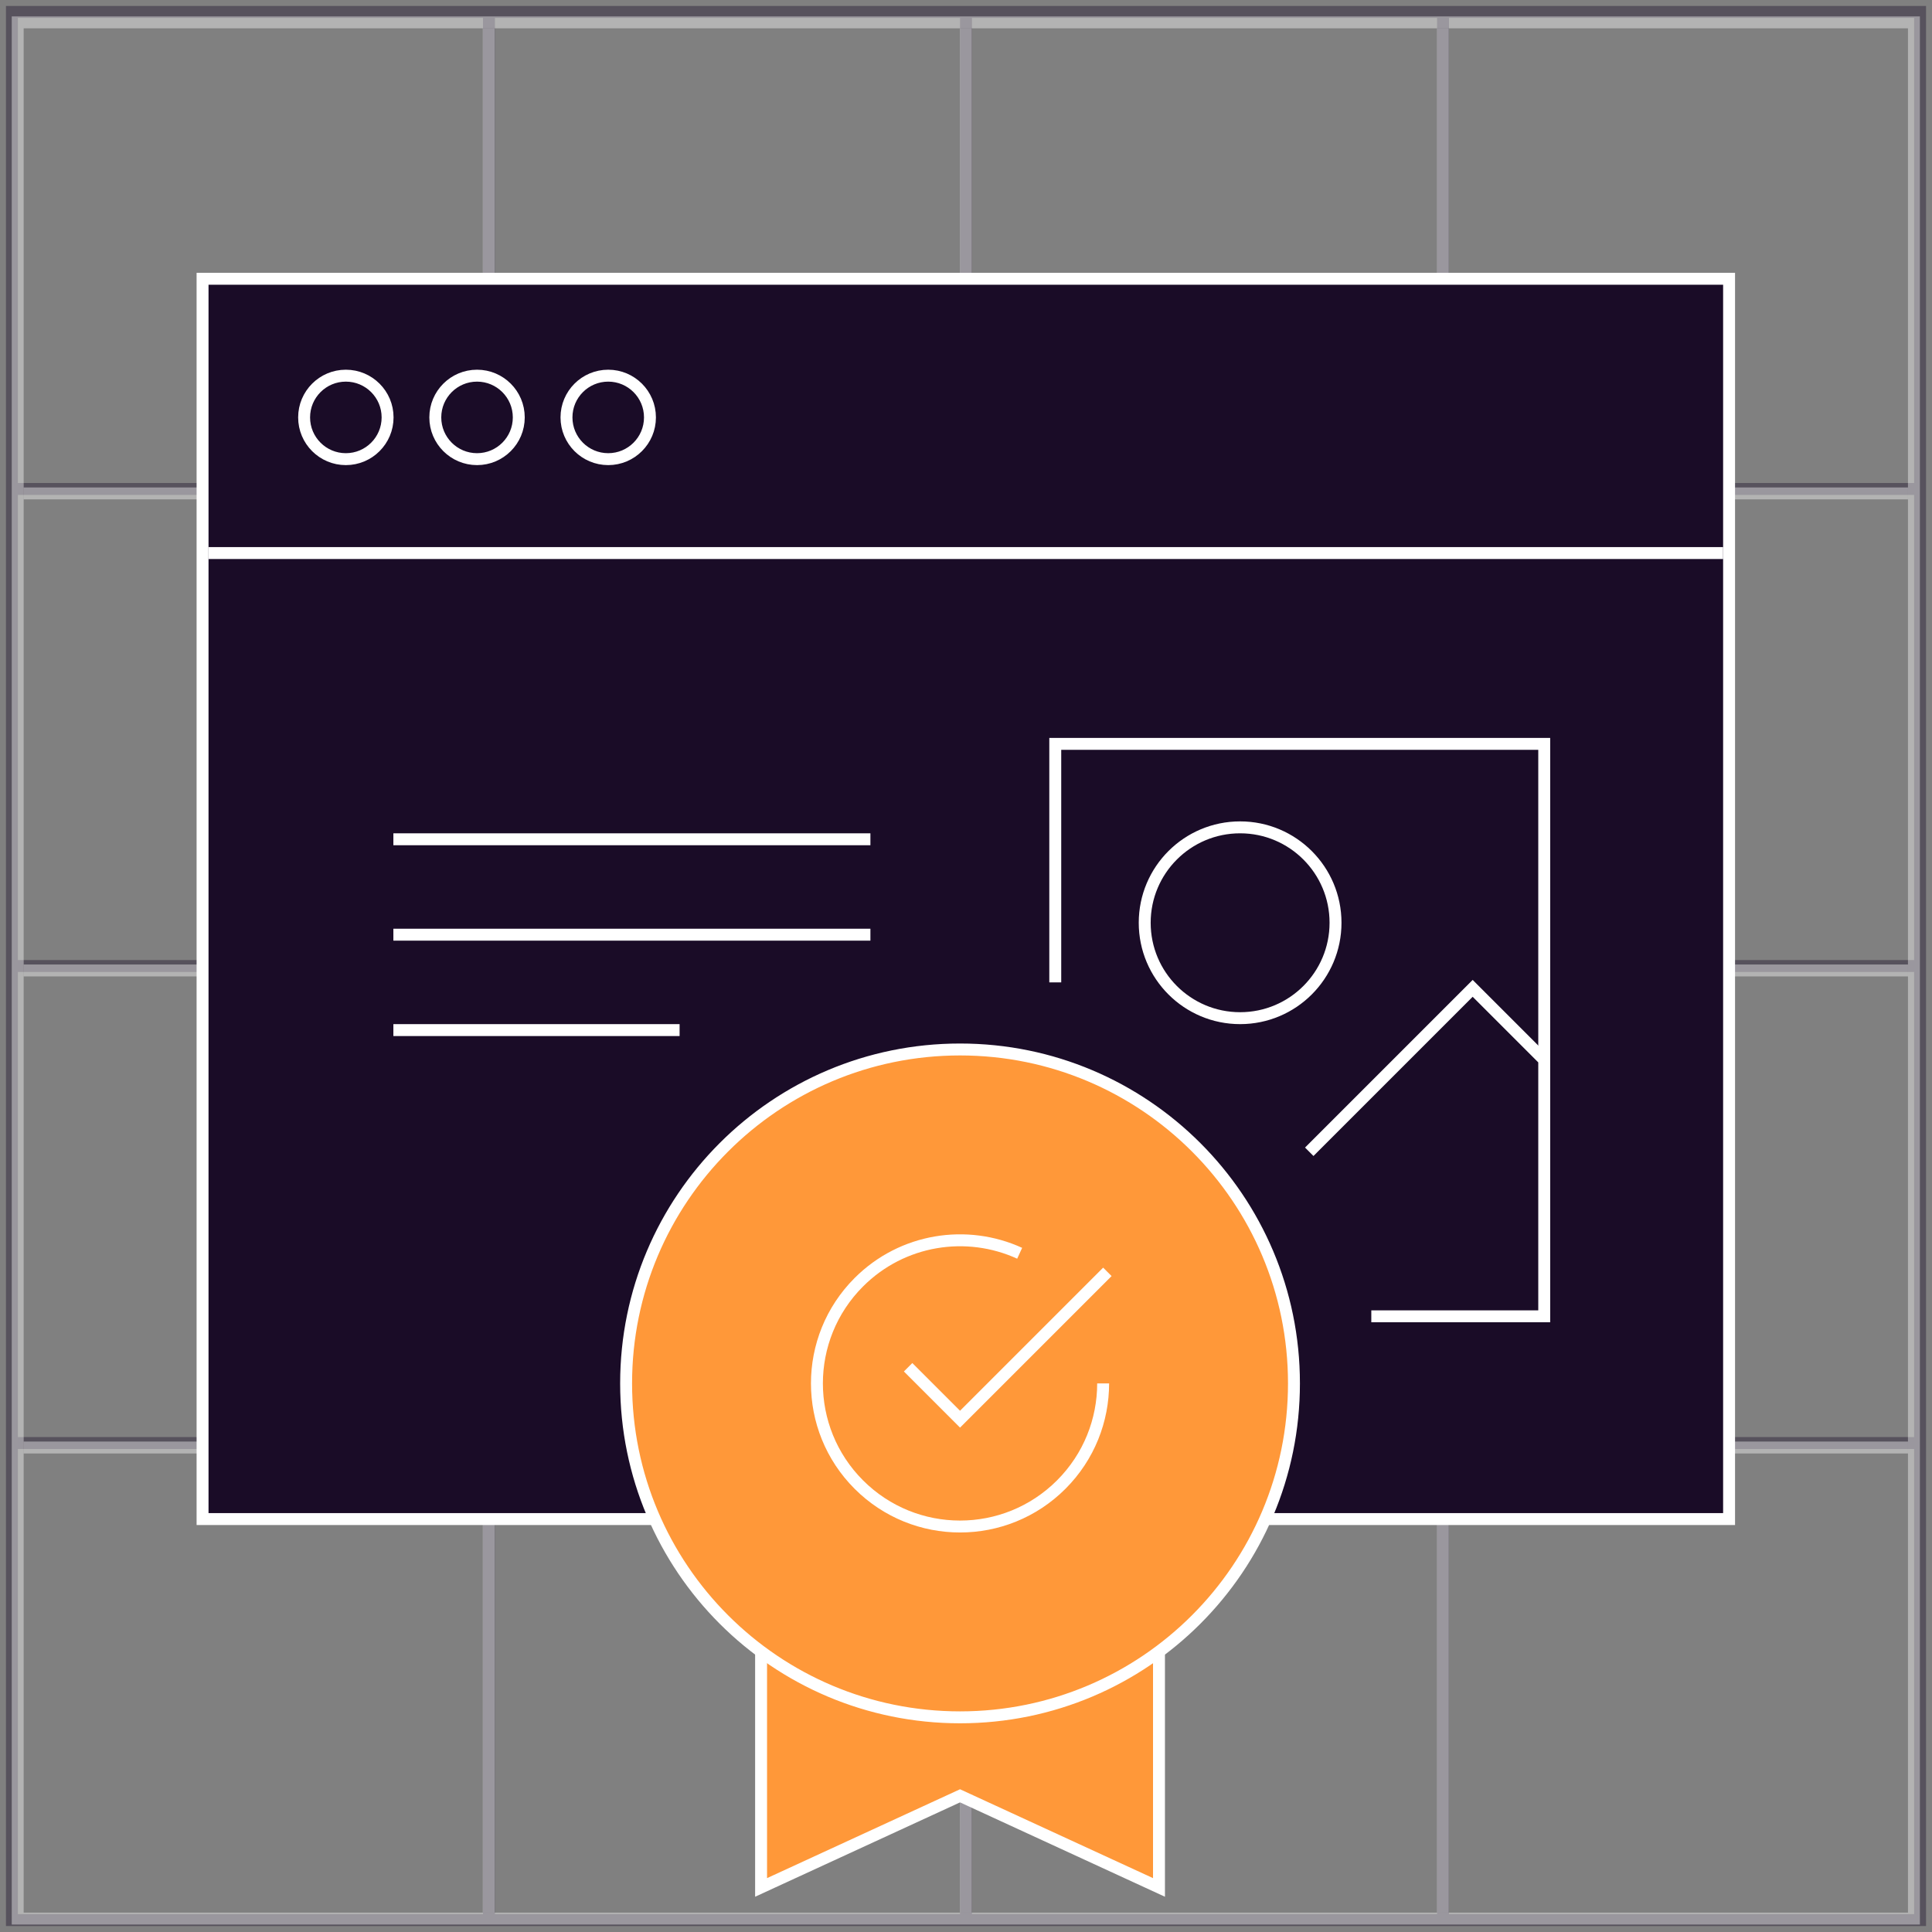
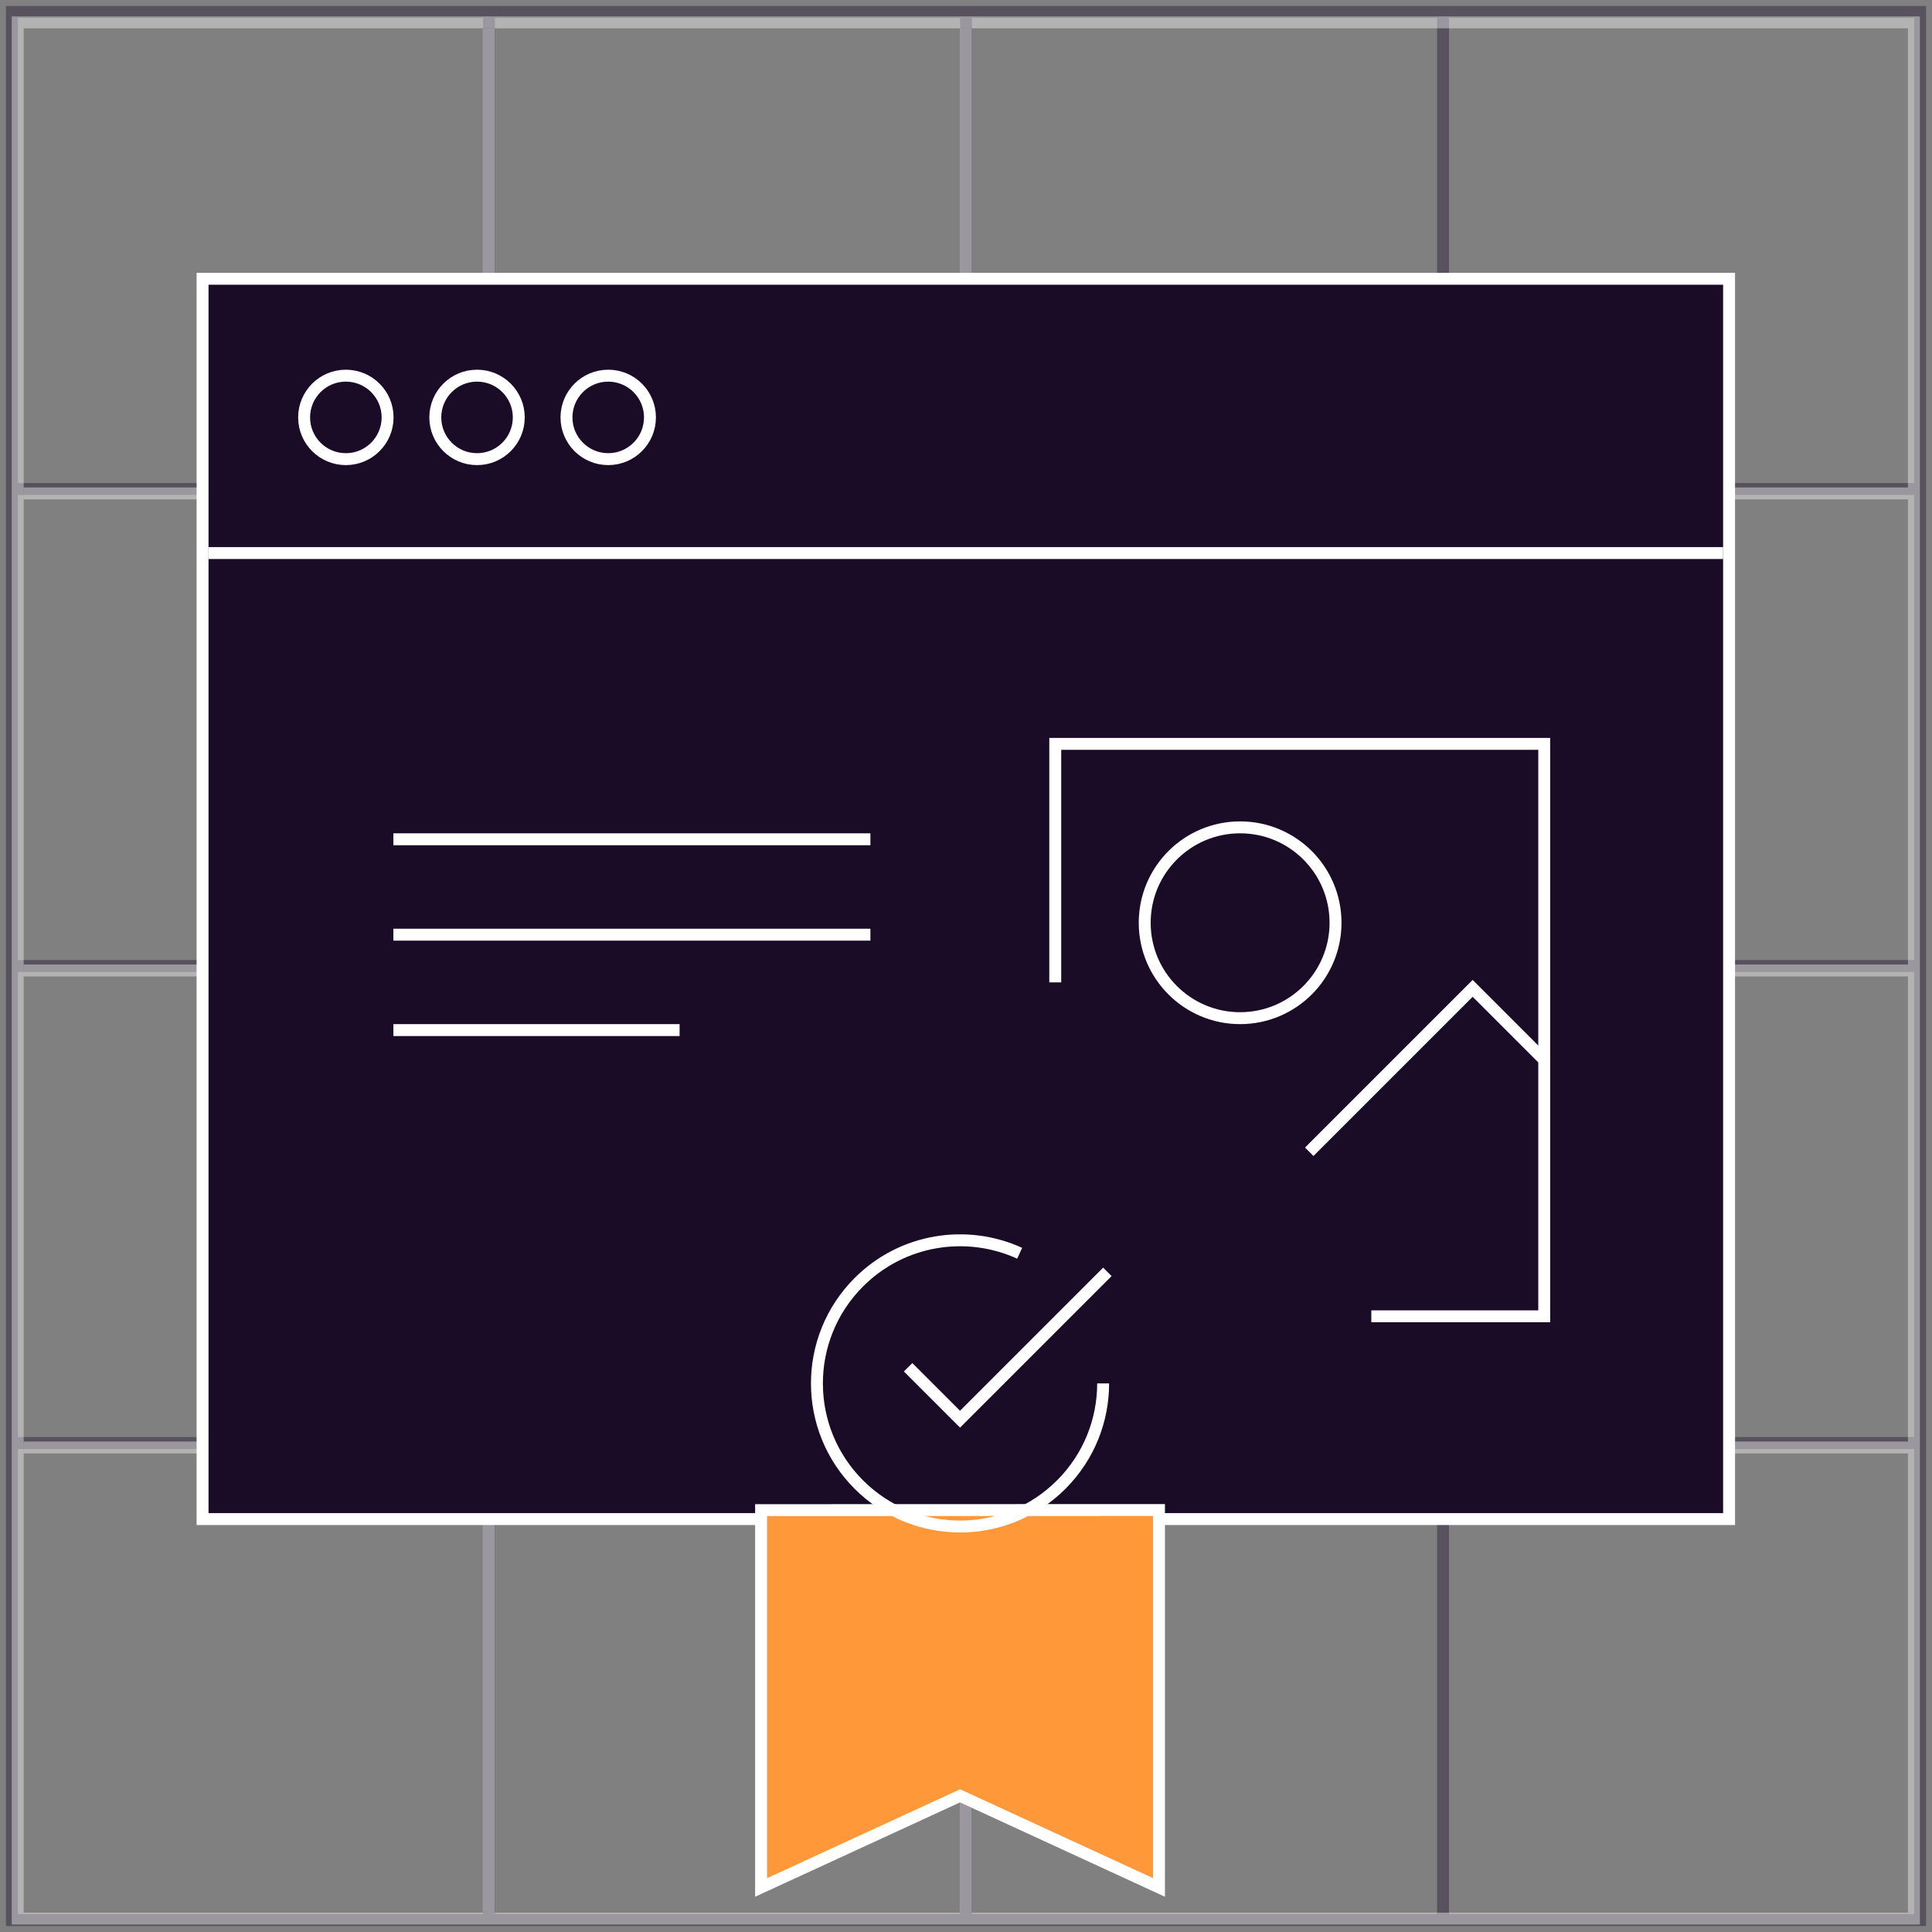
<svg xmlns="http://www.w3.org/2000/svg" width="162" height="162" viewBox="0 0 162 162" fill="none">
  <rect x="0" y="0" width="162" height="162" fill="#808080" stroke="none" />
  <g opacity="0.4">
    <rect x="1" y="1" width="160" height="160" stroke="#1A0C27" />
    <path d="M1 121H161" stroke="#1A0C27" />
    <path d="M1 81H161" stroke="#1A0C27" />
    <path d="M1 41H161" stroke="#1A0C27" />
    <path d="M41 1V161" stroke="#1A0C27" />
    <path d="M81 1V161" stroke="#1A0C27" />
    <path d="M121 1V161" stroke="#1A0C27" />
  </g>
  <rect x="1.485" y="1.875" width="159" height="159" stroke="white" stroke-opacity="0.4" />
  <path d="M1.985 121.375H159.985" stroke="white" stroke-opacity="0.4" />
  <path d="M1.985 81.374H159.985" stroke="white" stroke-opacity="0.4" />
  <path d="M1.985 41.374H159.985" stroke="white" stroke-opacity="0.4" />
  <path d="M40.985 2.375V160.375" stroke="white" stroke-opacity="0.4" />
  <path d="M80.985 2.375V160.375" stroke="white" stroke-opacity="0.4" />
-   <path d="M120.985 2.375V160.375" stroke="white" stroke-opacity="0.4" />
  <rect x="16.985" y="23.375" width="128" height="104" fill="#1A0C27" stroke="white" />
  <path d="M114.985 110.375H129.485V62.374L88.485 62.375V82.374" stroke="white" />
  <circle cx="103.985" cy="77.374" r="8" stroke="white" />
  <path d="M109.782 95.87L109.429 96.224L110.136 96.931L110.489 96.577L109.782 95.87ZM123.485 82.874L123.838 82.521L123.485 82.167L123.131 82.521L123.485 82.874ZM128.631 88.728L128.985 89.082L129.692 88.374L129.338 88.021L128.631 88.728ZM110.489 96.577L123.838 83.228L123.131 82.521L109.782 95.87L110.489 96.577ZM123.131 83.228L128.631 88.728L129.338 88.021L123.838 82.521L123.131 83.228Z" fill="white" />
  <path d="M32.985 70.374H72.985" stroke="white" />
  <path d="M32.985 78.374H72.985" stroke="white" />
  <path d="M32.985 86.374H56.985" stroke="white" />
  <path d="M17.485 46.374H144.485" stroke="white" />
  <circle cx="29" cy="35" r="3.5" stroke="white" />
  <circle cx="40" cy="35" r="3.5" stroke="white" />
  <circle cx="51" cy="35" r="3.5" stroke="white" />
  <path d="M63.818 158.263V126.626L97.182 126.617V158.263L80.5 150.581L63.818 158.263Z" fill="#FF9839" stroke="white" />
-   <path d="M52.5 116C52.5 100.536 65.036 88 80.5 88C95.964 88 108.5 100.536 108.5 116C108.5 131.464 95.964 144 80.5 144C65.036 144 52.5 131.464 52.5 116Z" fill="#FF9839" stroke="white" />
  <path d="M92.5 116C92.5 119.071 91.329 122.142 88.985 124.485C84.299 129.172 76.701 129.172 72.015 124.485C67.328 119.799 67.328 112.201 72.015 107.515C75.661 103.868 81.071 103.059 85.5 105.088" stroke="white" />
  <path d="M92.5 107L80.5 119L76.5 115" stroke="white" stroke-linecap="square" />
</svg>